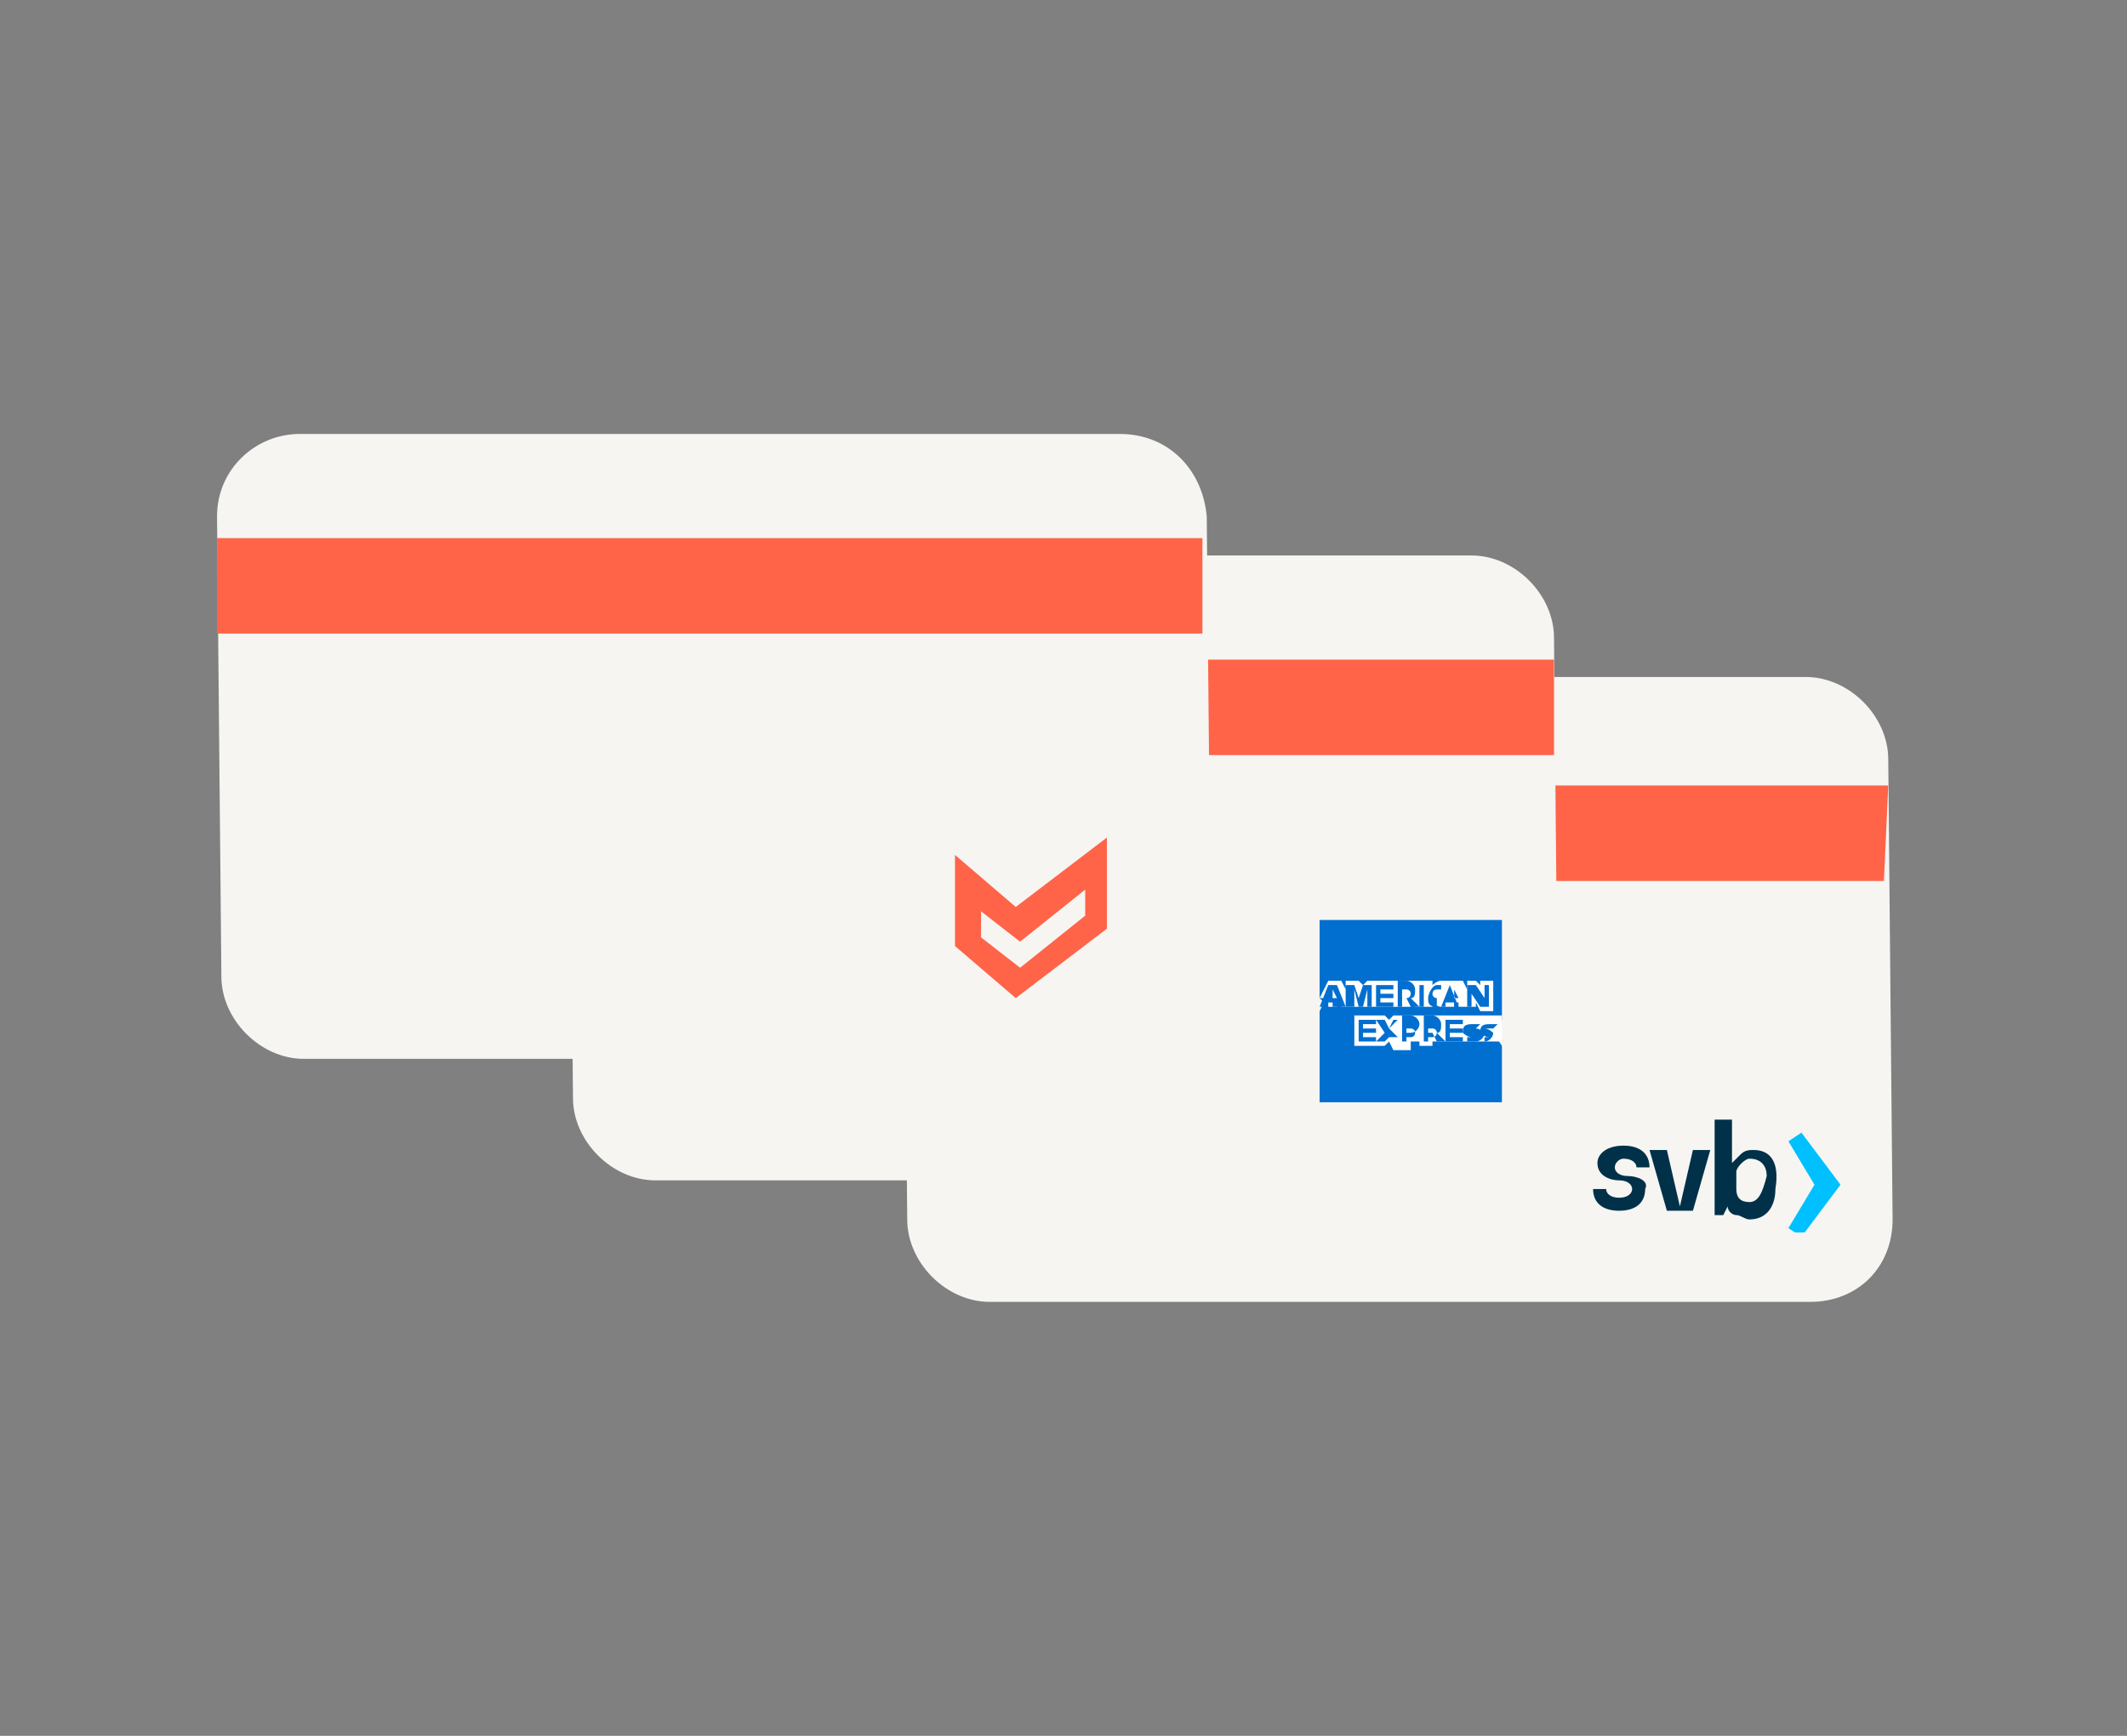
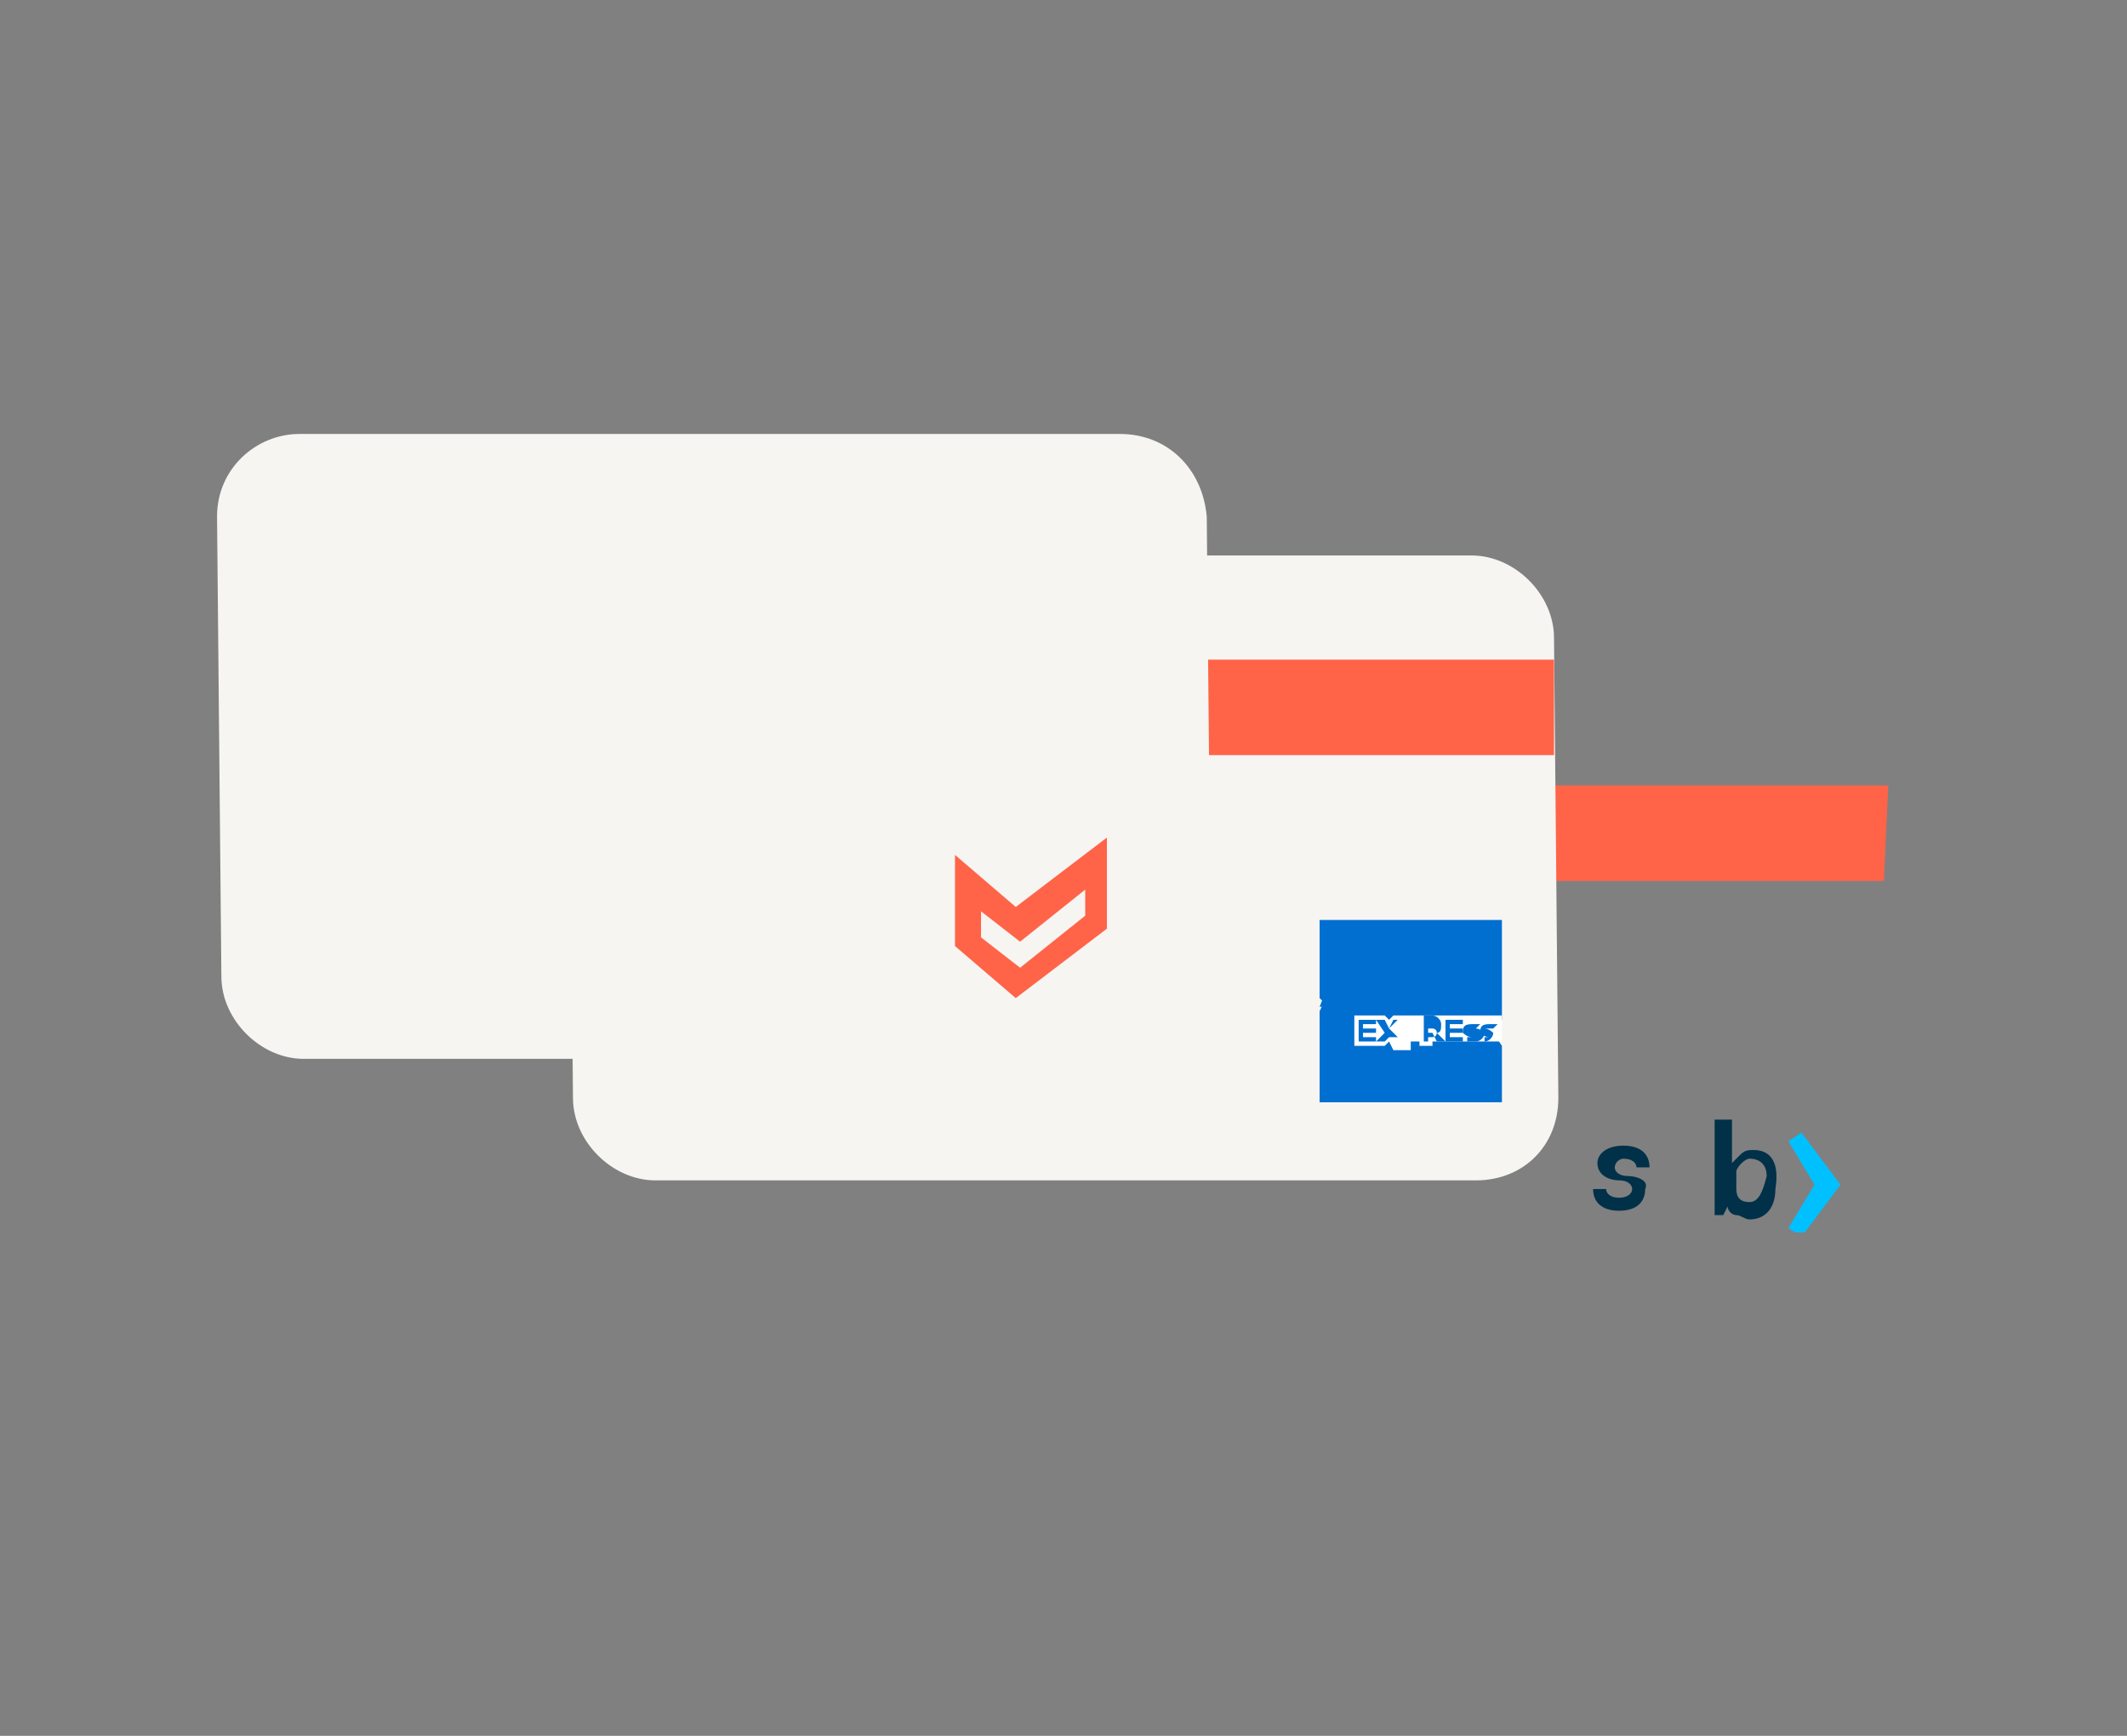
<svg xmlns="http://www.w3.org/2000/svg" xmlns:xlink="http://www.w3.org/1999/xlink" version="1.1" id="Layer_1" x="0px" y="0px" viewBox="0 0 49 40" style="enable-background:new 0 0 49 40;" xml:space="preserve">
  <rect x="0" y="0" width="49" height="40" fill="#808080" stroke="none" />
  <style type="text/css"> .st0{fill:#F6F5F2;} .st1{fill:#FF6448;} .st2{clip-path:url(#SVGID_00000160157342270080926230000002017441297323220126_);} .st3{fill:#003149;} .st4{fill:#00C0FF;} .st5{clip-path:url(#SVGID_00000134207618901853744680000005455729312648281527_);} .st6{fill:#016FD0;} .st7{fill:#FFFFFF;} </style>
  <g>
-     <path class="st0" d="M41.6,15.6H22.7c-1.1,0-1.9,0.8-1.9,1.9l0.1,10.6c0,1,0.9,1.9,1.9,1.9h18.9c1.1,0,1.9-0.8,1.9-1.9l-0.1-10.6 C43.5,16.5,42.6,15.6,41.6,15.6z" />
-   </g>
+     </g>
  <path class="st1" d="M43.5,18.1H20.7l0,2.2h22.7L43.5,18.1z" />
  <g>
    <defs>
      <rect id="SVGID_1_" x="36.7" y="25.8" width="5.8" height="2.6" />
    </defs>
    <clipPath id="SVGID_00000001634984072902077620000010038631397530984113_">
      <use xlink:href="#SVGID_1_" style="overflow:visible;" />
    </clipPath>
    <g style="clip-path:url(#SVGID_00000001634984072902077620000010038631397530984113_);">
      <path class="st3" d="M37.5,27.1c-0.2,0-0.3-0.1-0.3-0.2c0-0.1,0.1-0.2,0.2-0.2c0.2,0,0.3,0.1,0.3,0.2H38c0-0.3-0.2-0.5-0.6-0.5 s-0.6,0.2-0.6,0.4c0,0.3,0.3,0.4,0.5,0.4c0.2,0,0.3,0.1,0.3,0.2c0,0.1-0.1,0.2-0.3,0.2c-0.2,0-0.3-0.1-0.3-0.2h-0.3 c0,0.3,0.2,0.5,0.6,0.5s0.6-0.2,0.6-0.5C38,27.2,37.7,27.1,37.5,27.1" />
-       <path class="st3" d="M38.7,27.8L38.7,27.8l-0.3-1.3H38l0.4,1.4h0H39H39l0.4-1.4h-0.4L38.7,27.8z" />
      <path class="st3" d="M40.3,27.7c-0.2,0-0.3-0.1-0.3-0.3c0-0.1,0-0.1,0-0.2c0-0.1,0-0.1,0-0.2c0-0.1,0.2-0.3,0.3-0.3 c0.3,0,0.4,0.2,0.4,0.4C40.6,27.5,40.5,27.7,40.3,27.7z M40.4,26.5c-0.1,0-0.2,0-0.3,0.1c-0.1,0.1-0.1,0.1-0.2,0.2h0v-1h-0.4v2.2 h0.2l0.1-0.2h0c0,0.1,0.1,0.2,0.2,0.2c0.1,0,0.2,0.1,0.3,0.1c0.4,0,0.6-0.3,0.6-0.7C41,26.8,40.8,26.5,40.4,26.5" />
      <path class="st4" d="M41.5,26.1l-0.3,0.2l0.6,1l-0.6,1l0.3,0.2l0.9-1.2L41.5,26.1z" />
    </g>
  </g>
  <g>
    <path class="st0" d="M33.9,12.8H15c-1.1,0-1.9,0.8-1.9,1.9l0.1,10.6c0,1,0.9,1.9,1.9,1.9h18.9c1.1,0,1.9-0.8,1.9-1.9l-0.1-10.6 C35.8,13.7,34.9,12.8,33.9,12.8z" />
  </g>
-   <path class="st1" d="M35.8,15.2H13.1l0,2.2h22.7L35.8,15.2z" />
+   <path class="st1" d="M35.8,15.2H13.1l0,2.2h22.7L35.8,15.2" />
  <g>
    <defs>
      <rect id="SVGID_00000170239513839720574610000009644139351826176402_" x="30.4" y="21.2" width="4.2" height="4.2" />
    </defs>
    <clipPath id="SVGID_00000042727531103964230270000009783357440365416605_">
      <use xlink:href="#SVGID_00000170239513839720574610000009644139351826176402_" style="overflow:visible;" />
    </clipPath>
    <g style="clip-path:url(#SVGID_00000042727531103964230270000009783357440365416605_);">
      <path class="st6" d="M30.4,21.2h4.2v2.3l-0.2,0.3l0.2,0.3v1.3h-4.2v-2.1l0.1-0.2L30.4,23V21.2z" />
      <path class="st7" d="M31.2,24.1v-0.7h0.7l0.1,0.1l0.1-0.1h2.5v0.6c0,0-0.1,0-0.1,0h-1.4L33,24v0.1h-0.3V24c0,0,0,0-0.1,0h-0.1v0.2 h-0.4L32,24l-0.1,0.1H31.2z" />
-       <path class="st7" d="M30.4,23l0.2-0.4h0.3l0.1,0.2v-0.2h0.3l0.1,0.1l0.1-0.1h1.5v0.1c0,0,0.1-0.1,0.2-0.1l0.5,0l0.1,0.2v-0.2H34 l0.1,0.1v-0.1h0.3v0.7h-0.3L34,23.1v0.1h-0.4l0-0.1h-0.1l0,0.1h-0.3c-0.1,0-0.2-0.1-0.2-0.1v0.1h-0.4l-0.1-0.1v0.1h-1.6l0-0.1 h-0.1l0,0.1h-0.2V23z" />
      <path class="st6" d="M30.6,22.7l-0.2,0.5h0.1l0-0.1h0.2l0,0.1H31l-0.2-0.5H30.6z M30.7,22.8l0.1,0.2h-0.1L30.7,22.8L30.7,22.8z" />
      <path class="st6" d="M31,23.2v-0.5l0.2,0l0.1,0.3l0.1-0.3h0.2v0.5h-0.1v-0.4l-0.1,0.4h-0.1l-0.1-0.4v0.4H31z" />
      <path class="st6" d="M31.7,23.2v-0.5h0.4v0.1h-0.3v0.1h0.3V23h-0.3v0.1h0.3v0.1H31.7z" />
      <path class="st6" d="M32.2,22.7v0.5h0.1V23h0.1l0.1,0.2h0.2L32.5,23c0.1,0,0.1-0.1,0.1-0.2c0-0.1-0.1-0.2-0.2-0.2H32.2L32.2,22.7z M32.3,22.8h0.1c0,0,0.1,0,0.1,0.1c0,0,0,0.1-0.1,0.1h-0.1V22.8L32.3,22.8z" />
      <path class="st6" d="M32.8,23.2h-0.1v-0.5h0.1V23.2z" />
      <path class="st6" d="M33.1,23.2L33.1,23.2c-0.2,0-0.2-0.1-0.2-0.2c0-0.1,0.1-0.3,0.2-0.3h0.1v0.1h-0.1c-0.1,0-0.1,0.1-0.1,0.1 c0,0.1,0.1,0.1,0.1,0.1h0L33.1,23.2z" />
      <path class="st6" d="M33.4,22.7l-0.2,0.5h0.1l0-0.1h0.2l0,0.1h0.1l-0.2-0.5H33.4z M33.5,22.8l0.1,0.2h-0.1L33.5,22.8z" />
      <path class="st6" d="M33.8,23.2v-0.5h0.2l0.2,0.3v-0.3h0.1v0.5h-0.2l-0.2-0.3v0.3H33.8z" />
      <path class="st6" d="M31.3,24v-0.5h0.4v0.1h-0.3v0.1h0.3v0.1h-0.3v0.1h0.3V24H31.3z" />
      <path class="st6" d="M33.3,24v-0.5h0.4v0.1h-0.3v0.1h0.3v0.1h-0.3v0.1h0.3V24H33.3z" />
      <path class="st6" d="M31.7,24l0.2-0.2l-0.2-0.3h0.2l0.1,0.2l0.1-0.2h0.1l-0.2,0.2l0.2,0.2h-0.2L32,23.9L31.9,24H31.7z" />
-       <path class="st6" d="M32.3,23.6V24h0.1v-0.2h0.1c0.1,0,0.2-0.1,0.2-0.2c0-0.1-0.1-0.2-0.2-0.2H32.3L32.3,23.6z M32.4,23.7h0.1 c0,0,0.1,0,0.1,0.1c0,0,0,0.1-0.1,0.1h-0.1V23.7z" />
      <path class="st6" d="M32.8,23.6V24h0.1v-0.2H33l0.1,0.2h0.2l-0.2-0.2c0.1,0,0.1-0.1,0.1-0.2c0-0.1-0.1-0.2-0.2-0.2H32.8L32.8,23.6 z M32.9,23.7h0.1c0,0,0.1,0,0.1,0.1c0,0,0,0.1-0.1,0.1h-0.1V23.7L32.9,23.7z" />
      <path class="st6" d="M33.8,24v-0.1H34c0,0,0.1,0,0.1,0c0,0,0,0-0.1,0h-0.1c-0.1,0-0.2-0.1-0.2-0.1c0-0.1,0-0.2,0.2-0.2h0.2 l-0.1,0.1h-0.2c0,0-0.1,0-0.1,0c0,0,0,0,0,0H34c0.1,0,0.2,0.1,0.2,0.1c0,0.1-0.1,0.2-0.2,0.2H33.8z" />
      <path class="st6" d="M34.2,24v-0.1h0.2c0,0,0.1,0,0.1,0c0,0,0,0-0.1,0h-0.1c-0.1,0-0.2-0.1-0.2-0.1c0-0.1,0-0.2,0.2-0.2h0.2 l-0.1,0.1h-0.2c0,0-0.1,0-0.1,0c0,0,0,0,0,0h0.1c0.1,0,0.2,0.1,0.2,0.1c0,0.1-0.1,0.2-0.2,0.2H34.2z" />
    </g>
  </g>
  <g>
    <path class="st0" d="M25.8,10H6.9C5.9,10,5,10.8,5,11.9l0.1,10.6c0,1,0.9,1.9,1.9,1.9H26c1.1,0,1.9-0.8,1.9-1.9l-0.1-10.6 C27.7,10.8,26.9,10,25.8,10z" />
  </g>
-   <path class="st1" d="M27.7,12.4H5l0,2.2h22.7L27.7,12.4z" />
  <path class="st1" d="M23.4,23L22,21.8v-2.1l1.4,1.2l2.1-1.6l0,2.1L23.4,23z M23.5,22.3l1.5-1.2v-0.6l-1.5,1.2l-0.9-0.7v0.6 L23.5,22.3z" />
</svg>